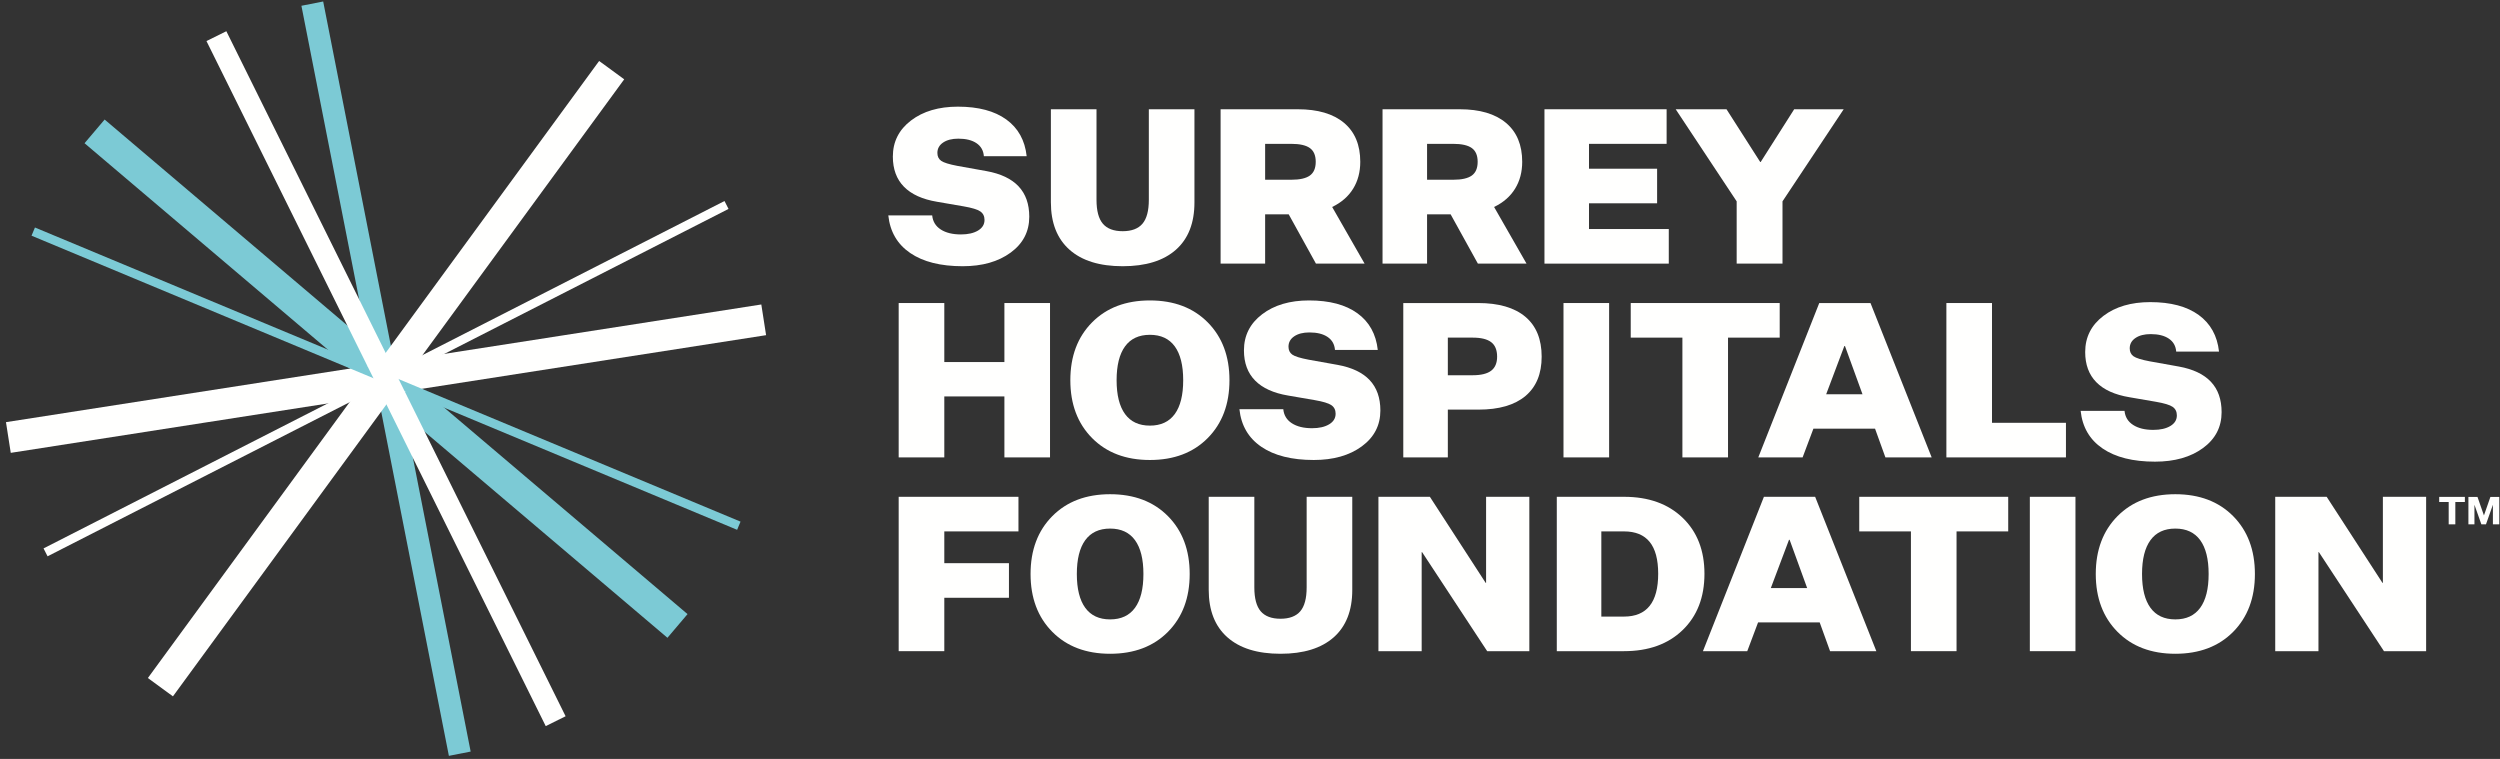
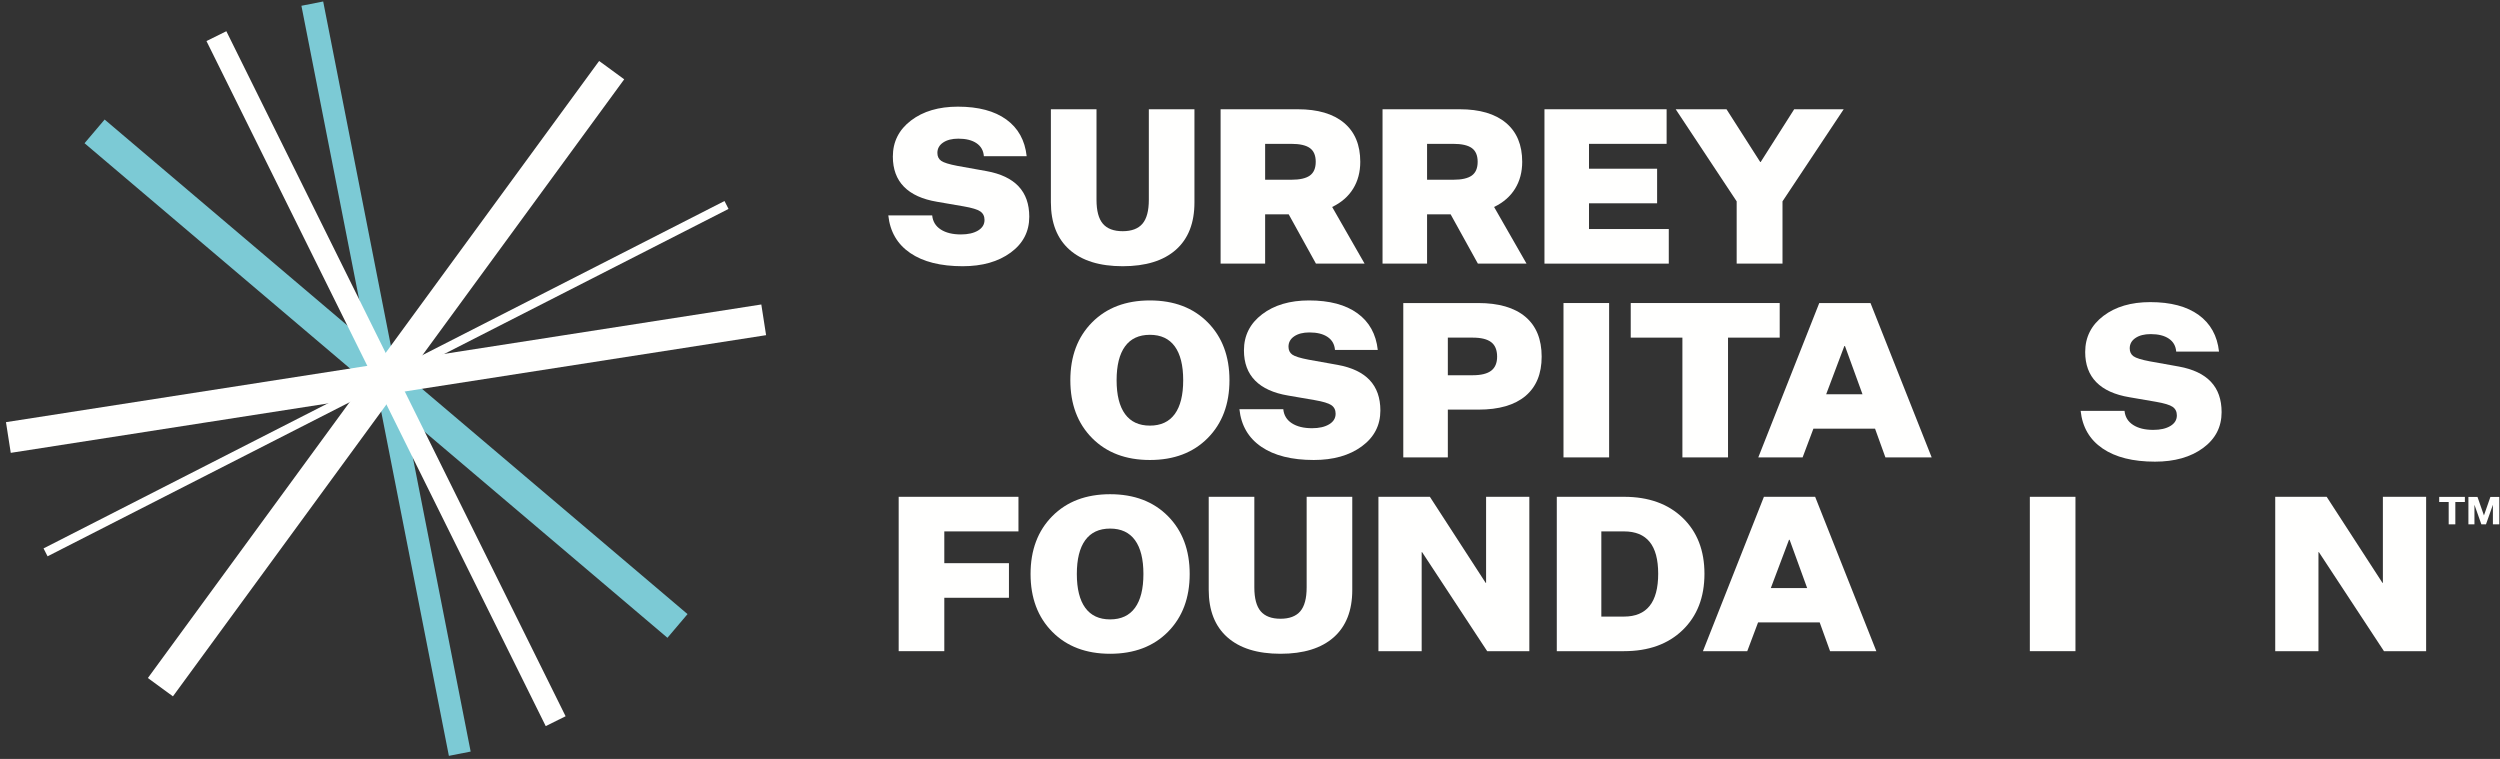
<svg xmlns="http://www.w3.org/2000/svg" width="280px" height="85px" viewBox="0 0 280 85" version="1.1">
  <rect x="0" y="0" width="280" height="85" fill="#333333" stroke="none" />
  <title>SHF_Logo_Primary_BLUE_Reverse_RGB</title>
  <desc>Created with Sketch.</desc>
  <g id="Design" stroke="none" stroke-width="1" fill="none" fill-rule="evenodd">
    <g id="Homepage-UI" transform="translate(-60, -49)">
      <g id="SHF_Logo_Primary_BLUE_Reverse_RGB" transform="translate(60, 49)">
        <polyline id="Fill-1" fill="#7CCAD5" points="74.753 71.433 9.468 16.041 11.719 13.388 77.004 68.78 74.753 71.433" />
        <path d="" id="Fill-2" fill="#0A0B09" />
        <path d="" id="Stroke-3" stroke="#4A307B" stroke-width="3.5" />
        <polyline id="Fill-4" fill="#7CCAD5" points="50.275 84.655 33.758 0.646 36.196 0.166 52.714 84.175 50.275 84.655" />
        <polyline id="Fill-5" fill="#FFFFFE" points="1.205 50.719 0.669 47.281 85.267 34.102 85.802 37.539 1.205 50.719" />
        <polyline id="Fill-6" fill="#FFFFFE" points="5.328 62.306 4.877 61.421 81.144 22.514 81.595 23.4 5.328 62.306" />
        <polyline id="Fill-7" fill="#FFFFFE" points="19.369 77.991 16.561 75.938 67.103 6.829 69.911 8.883 19.369 77.991" />
-         <polyline id="Fill-8" fill="#7CCAD5" points="82.558 59.34 3.532 26.397 3.914 25.48 82.94 58.423 82.558 59.34" />
        <polyline id="Fill-9" fill="#FFFFFE" points="61.121 81.324 23.124 4.599 25.351 3.497 63.348 80.221 61.121 81.324" />
        <path d="M107.82,29.817 C105.35,29.817 103.392,29.325 101.948,28.34 C100.503,27.355 99.684,25.951 99.49,24.126 L104.406,24.126 C104.47,24.804 104.789,25.329 105.362,25.701 C105.935,26.072 106.69,26.257 107.626,26.257 C108.417,26.257 109.055,26.112 109.539,25.822 C110.023,25.531 110.266,25.135 110.266,24.635 C110.266,24.215 110.108,23.897 109.793,23.679 C109.479,23.461 108.853,23.271 107.917,23.11 L104.962,22.601 C103.316,22.327 102.077,21.765 101.246,20.918 C100.414,20.071 99.999,18.944 99.999,17.54 C99.999,15.878 100.677,14.529 102.033,13.496 C103.388,12.463 105.14,11.946 107.287,11.946 C109.579,11.946 111.387,12.427 112.711,13.387 C114.035,14.348 114.794,15.716 114.987,17.492 L110.193,17.492 C110.145,16.862 109.869,16.378 109.37,16.039 C108.869,15.7 108.191,15.53 107.336,15.53 C106.625,15.53 106.056,15.676 105.628,15.966 C105.2,16.257 104.987,16.644 104.987,17.129 C104.987,17.516 105.128,17.811 105.41,18.012 C105.693,18.214 106.303,18.404 107.239,18.581 L110.483,19.163 C112.082,19.453 113.28,20.022 114.079,20.87 C114.878,21.717 115.278,22.852 115.278,24.272 C115.278,25.934 114.584,27.275 113.195,28.291 C111.807,29.308 110.015,29.817 107.82,29.817" id="Fill-10" fill="#FFFFFE" />
        <path d="M133.778,12.237 L133.778,22.674 C133.778,24.983 133.083,26.75 131.696,27.977 C130.307,29.204 128.321,29.817 125.739,29.817 C123.156,29.817 121.17,29.199 119.782,27.965 C118.393,26.729 117.699,24.958 117.699,22.649 L117.699,12.237 L122.809,12.237 L122.809,22.383 C122.809,23.61 123.047,24.502 123.523,25.059 C123.999,25.616 124.738,25.894 125.739,25.894 C126.739,25.894 127.478,25.616 127.954,25.059 C128.43,24.502 128.669,23.61 128.669,22.383 L128.669,12.237 L133.778,12.237" id="Fill-11" fill="#FFFFFE" />
        <path d="M141.695,24.005 L141.695,29.526 L136.707,29.526 L136.707,12.237 L145.352,12.237 C147.596,12.237 149.323,12.746 150.534,13.763 C151.745,14.78 152.35,16.233 152.35,18.121 C152.35,19.268 152.083,20.273 151.551,21.136 C151.018,22 150.235,22.682 149.202,23.182 L152.834,29.526 L147.386,29.526 L144.335,24.005 L141.695,24.005 Z M141.695,16.111 L141.695,20.131 L144.626,20.131 C145.578,20.131 146.272,19.974 146.708,19.659 C147.144,19.344 147.362,18.832 147.362,18.121 C147.362,17.411 147.144,16.898 146.708,16.584 C146.272,16.269 145.578,16.111 144.626,16.111 L141.695,16.111 L141.695,16.111 Z" id="Fill-12" fill="#FFFFFE" />
        <path d="M159.832,24.005 L159.832,29.526 L154.844,29.526 L154.844,12.237 L163.488,12.237 C165.732,12.237 167.46,12.746 168.67,13.763 C169.881,14.78 170.487,16.233 170.487,18.121 C170.487,19.268 170.22,20.273 169.687,21.136 C169.154,22 168.371,22.682 167.338,23.182 L170.971,29.526 L165.523,29.526 L162.471,24.005 L159.832,24.005 Z M159.832,16.111 L159.832,20.131 L162.762,20.131 C163.714,20.131 164.408,19.974 164.845,19.659 C165.28,19.344 165.498,18.832 165.498,18.121 C165.498,17.411 165.28,16.898 164.845,16.584 C164.408,16.269 163.714,16.111 162.762,16.111 L159.832,16.111 L159.832,16.111 Z" id="Fill-13" fill="#FFFFFE" />
        <polyline id="Fill-14" fill="#FFFFFE" points="186.903 25.652 186.903 29.526 172.98 29.526 172.98 12.237 186.661 12.237 186.661 16.111 177.968 16.111 177.968 18.896 185.596 18.896 185.596 22.77 177.968 22.77 177.968 25.652 186.903 25.652" />
        <polyline id="Fill-15" fill="#FFFFFE" points="199.64 22.552 199.64 29.526 194.507 29.526 194.507 22.552 187.678 12.237 193.369 12.237 197.146 18.146 197.195 18.146 200.948 12.237 206.493 12.237 199.64 22.552" />
-         <polyline id="Fill-16" fill="#FFFFFE" points="105.762 51.229 100.652 51.229 100.652 33.94 105.762 33.94 105.762 40.55 112.493 40.55 112.493 33.94 117.602 33.94 117.602 51.229 112.493 51.229 112.493 44.4 105.762 44.4 105.762 51.229" />
        <path d="M128.789,33.649 C131.485,33.649 133.644,34.469 135.267,36.107 C136.889,37.746 137.7,39.905 137.7,42.584 C137.7,45.264 136.889,47.423 135.267,49.062 C133.644,50.7 131.485,51.519 128.789,51.519 C126.093,51.519 123.934,50.7 122.312,49.062 C120.69,47.423 119.878,45.264 119.878,42.584 C119.878,39.905 120.69,37.746 122.312,36.107 C123.934,34.469 126.093,33.649 128.789,33.649 Z M128.789,47.669 C130.016,47.669 130.944,47.237 131.574,46.374 C132.203,45.511 132.518,44.247 132.518,42.584 C132.518,40.922 132.203,39.658 131.574,38.794 C130.944,37.931 130.016,37.499 128.789,37.499 C127.562,37.499 126.634,37.931 126.005,38.794 C125.375,39.658 125.06,40.922 125.06,42.584 C125.06,44.247 125.375,45.511 126.005,46.374 C126.634,47.237 127.562,47.669 128.789,47.669 L128.789,47.669 Z" id="Fill-17" fill="#FFFFFE" />
        <path d="M147.144,51.519 C144.674,51.519 142.716,51.027 141.272,50.042 C139.827,49.058 139.008,47.653 138.814,45.829 L143.729,45.829 C143.794,46.507 144.113,47.032 144.686,47.403 C145.259,47.774 146.013,47.96 146.95,47.96 C147.741,47.96 148.378,47.815 148.863,47.524 C149.347,47.234 149.589,46.838 149.589,46.338 C149.589,45.918 149.432,45.599 149.117,45.381 C148.802,45.163 148.176,44.973 147.24,44.812 L144.286,44.304 C142.64,44.029 141.401,43.468 140.57,42.621 C139.738,41.773 139.322,40.647 139.322,39.243 C139.322,37.58 140,36.232 141.357,35.199 C142.713,34.166 144.464,33.649 146.611,33.649 C148.903,33.649 150.711,34.129 152.035,35.09 C153.358,36.05 154.118,37.419 154.311,39.194 L149.517,39.194 C149.468,38.565 149.194,38.08 148.693,37.741 C148.193,37.402 147.515,37.233 146.659,37.233 C145.949,37.233 145.38,37.378 144.952,37.669 C144.524,37.959 144.311,38.347 144.311,38.831 C144.311,39.218 144.452,39.513 144.734,39.715 C145.017,39.917 145.626,40.106 146.562,40.284 L149.807,40.865 C151.405,41.155 152.604,41.724 153.403,42.572 C154.202,43.42 154.602,44.554 154.602,45.974 C154.602,47.637 153.907,48.977 152.519,49.994 C151.131,51.011 149.339,51.519 147.144,51.519" id="Fill-18" fill="#FFFFFE" />
        <path d="M172.666,39.945 C172.666,41.866 172.06,43.335 170.85,44.352 C169.639,45.369 167.887,45.877 165.595,45.877 L162.157,45.877 L162.157,51.229 L157.168,51.229 L157.168,33.94 L165.547,33.94 C167.855,33.94 169.618,34.452 170.838,35.477 C172.056,36.503 172.666,37.992 172.666,39.945 Z M162.157,37.814 L162.157,42.027 L164.942,42.027 C165.878,42.027 166.568,41.858 167.012,41.519 C167.455,41.18 167.677,40.655 167.677,39.945 C167.677,39.202 167.455,38.662 167.012,38.322 C166.568,37.983 165.878,37.814 164.942,37.814 L162.157,37.814 L162.157,37.814 Z" id="Fill-19" fill="#FFFFFE" />
        <polygon id="Fill-20" fill="#FFFFFE" points="175.111 51.229 180.221 51.229 180.221 33.94 175.111 33.94" />
        <polyline id="Fill-21" fill="#FFFFFE" points="193.538 51.229 188.429 51.229 188.429 37.814 182.642 37.814 182.642 33.94 199.326 33.94 199.326 37.814 193.538 37.814 193.538 51.229" />
        <path d="M216.348,51.229 L211.166,51.229 L210.004,48.008 L203.103,48.008 L201.892,51.229 L196.928,51.229 L203.757,33.94 L209.495,33.94 L216.348,51.229 Z M206.638,38.758 L206.565,38.758 L204.531,44.158 L208.6,44.158 L206.638,38.758 L206.638,38.758 Z" id="Fill-22" fill="#FFFFFE" />
-         <polyline id="Fill-23" fill="#FFFFFE" points="231.386 51.229 217.995 51.229 217.995 33.94 223.104 33.94 223.104 47.354 231.386 47.354 231.386 51.229" />
        <polyline id="Fill-24" fill="#FFFFFE" points="105.762 72.931 100.652 72.931 100.652 55.642 114.067 55.642 114.067 59.517 105.762 59.517 105.762 63.076 113.002 63.076 113.002 66.95 105.762 66.95 105.762 72.931" />
        <path d="M124.334,55.352 C127.03,55.352 129.189,56.171 130.812,57.809 C132.434,59.448 133.245,61.608 133.245,64.287 C133.245,66.966 132.434,69.126 130.812,70.765 C129.189,72.402 127.03,73.222 124.334,73.222 C121.638,73.222 119.479,72.402 117.857,70.765 C116.234,69.126 115.423,66.966 115.423,64.287 C115.423,61.608 116.234,59.448 117.857,57.809 C119.479,56.171 121.638,55.352 124.334,55.352 Z M124.334,69.372 C125.56,69.372 126.489,68.94 127.119,68.076 C127.748,67.213 128.063,65.95 128.063,64.287 C128.063,62.624 127.748,61.361 127.119,60.497 C126.489,59.634 125.56,59.201 124.334,59.201 C123.107,59.201 122.179,59.634 121.549,60.497 C120.92,61.361 120.605,62.624 120.605,64.287 C120.605,65.95 120.92,67.213 121.549,68.076 C122.179,68.94 123.107,69.372 124.334,69.372 L124.334,69.372 Z" id="Fill-25" fill="#FFFFFE" />
        <path d="M151.454,55.642 L151.454,66.079 C151.454,68.387 150.76,70.155 149.372,71.382 C147.983,72.608 145.998,73.222 143.415,73.222 C140.832,73.222 138.846,72.604 137.458,71.369 C136.069,70.134 135.376,68.363 135.376,66.054 L135.376,55.642 L140.485,55.642 L140.485,65.788 C140.485,67.015 140.723,67.907 141.199,68.464 C141.675,69.02 142.414,69.299 143.415,69.299 C144.415,69.299 145.154,69.02 145.631,68.464 C146.106,67.907 146.345,67.015 146.345,65.788 L146.345,55.642 L151.454,55.642" id="Fill-26" fill="#FFFFFE" />
        <polyline id="Fill-27" fill="#FFFFFE" points="154.384 55.642 160.147 55.642 166.394 65.28 166.442 65.28 166.442 55.642 171.285 55.642 171.285 72.931 166.564 72.931 159.275 61.841 159.227 61.841 159.227 72.931 154.384 72.931 154.384 55.642" />
        <path d="M174.361,55.642 L181.891,55.642 C184.635,55.642 186.823,56.425 188.453,57.991 C190.084,59.557 190.899,61.647 190.899,64.262 C190.899,66.894 190.084,68.996 188.453,70.57 C186.823,72.144 184.635,72.931 181.891,72.931 L174.361,72.931 L174.361,55.642 Z M185.717,64.262 C185.717,62.665 185.398,61.474 184.761,60.691 C184.123,59.908 183.166,59.517 181.891,59.517 L179.349,59.517 L179.349,69.057 L181.891,69.057 C183.166,69.057 184.123,68.657 184.761,67.858 C185.398,67.06 185.717,65.861 185.717,64.262 L185.717,64.262 Z" id="Fill-28" fill="#FFFFFE" />
        <path d="M210.15,72.931 L204.968,72.931 L203.805,69.711 L196.904,69.711 L195.693,72.931 L190.729,72.931 L197.558,55.642 L203.297,55.642 L210.15,72.931 Z M200.439,60.461 L200.367,60.461 L198.333,65.861 L202.401,65.861 L200.439,60.461 L200.439,60.461 Z" id="Fill-29" fill="#FFFFFE" />
-         <polyline id="Fill-30" fill="#FFFFFE" points="219.133 72.931 214.024 72.931 214.024 59.517 208.236 59.517 208.236 55.642 224.92 55.642 224.92 59.517 219.133 59.517 219.133 72.931" />
        <polygon id="Fill-31" fill="#FFFFFE" points="227.342 72.931 232.451 72.931 232.451 55.642 227.342 55.642" />
-         <path d="M243.637,55.352 C246.333,55.352 248.493,56.171 250.115,57.809 C251.737,59.448 252.549,61.608 252.549,64.287 C252.549,66.966 251.737,69.126 250.115,70.765 C248.493,72.402 246.333,73.222 243.637,73.222 C240.941,73.222 238.782,72.402 237.16,70.765 C235.537,69.126 234.726,66.966 234.726,64.287 C234.726,61.608 235.537,59.448 237.16,57.809 C238.782,56.171 240.941,55.352 243.637,55.352 Z M243.637,69.372 C244.864,69.372 245.792,68.94 246.422,68.076 C247.052,67.213 247.367,65.95 247.367,64.287 C247.367,62.624 247.052,61.361 246.422,60.497 C245.792,59.634 244.864,59.201 243.637,59.201 C242.41,59.201 241.482,59.634 240.853,60.497 C240.223,61.361 239.908,62.624 239.908,64.287 C239.908,65.95 240.223,67.213 240.853,68.076 C241.482,68.94 242.41,69.372 243.637,69.372 L243.637,69.372 Z" id="Fill-32" fill="#FFFFFE" />
        <polyline id="Fill-33" fill="#FFFFFE" points="254.825 55.642 260.587 55.642 266.835 65.28 266.883 65.28 266.883 55.642 271.726 55.642 271.726 72.931 267.004 72.931 259.716 61.841 259.667 61.841 259.667 72.931 254.825 72.931 254.825 55.642" />
        <polyline id="Fill-34" fill="#FFFFFE" points="274.997 58.726 274.253 58.726 274.253 56.224 273.189 56.224 273.189 55.651 276.066 55.651 276.066 56.224 274.997 56.224 274.997 58.726" />
        <polyline id="Fill-35" fill="#FFFFFE" points="279.196 56.556 278.43 58.726 277.913 58.726 277.146 56.556 277.138 56.556 277.138 58.726 276.462 58.726 276.462 55.655 277.478 55.655 278.197 57.718 278.206 57.718 278.925 55.655 279.92 55.655 279.92 58.726 279.205 58.726 279.205 56.556 279.196 56.556" />
        <path d="M241.362,51.706 C238.892,51.706 236.934,51.215 235.49,50.229 C234.045,49.245 233.226,47.841 233.032,46.016 L237.948,46.016 C238.012,46.694 238.331,47.219 238.905,47.59 C239.477,47.962 240.232,48.147 241.168,48.147 C241.959,48.147 242.597,48.002 243.081,47.711 C243.566,47.421 243.808,47.025 243.808,46.525 C243.808,46.105 243.65,45.786 243.336,45.568 C243.021,45.35 242.395,45.161 241.459,44.999 L238.505,44.491 C236.858,44.217 235.619,43.655 234.788,42.808 C233.956,41.96 233.541,40.834 233.541,39.43 C233.541,37.768 234.219,36.419 235.575,35.386 C236.931,34.353 238.682,33.837 240.829,33.837 C243.121,33.837 244.929,34.317 246.253,35.277 C247.577,36.238 248.336,37.606 248.53,39.382 L243.735,39.382 C243.687,38.752 243.412,38.267 242.912,37.929 C242.411,37.589 241.733,37.42 240.878,37.42 C240.167,37.42 239.598,37.565 239.171,37.856 C238.743,38.146 238.529,38.534 238.529,39.018 C238.529,39.405 238.67,39.7 238.953,39.902 C239.235,40.104 239.844,40.294 240.781,40.471 L244.026,41.052 C245.624,41.343 246.822,41.912 247.621,42.759 C248.421,43.607 248.82,44.741 248.82,46.161 C248.82,47.824 248.126,49.164 246.738,50.181 C245.349,51.198 243.557,51.706 241.362,51.706" id="Fill-36" fill="#FFFFFE" />
      </g>
    </g>
  </g>
</svg>